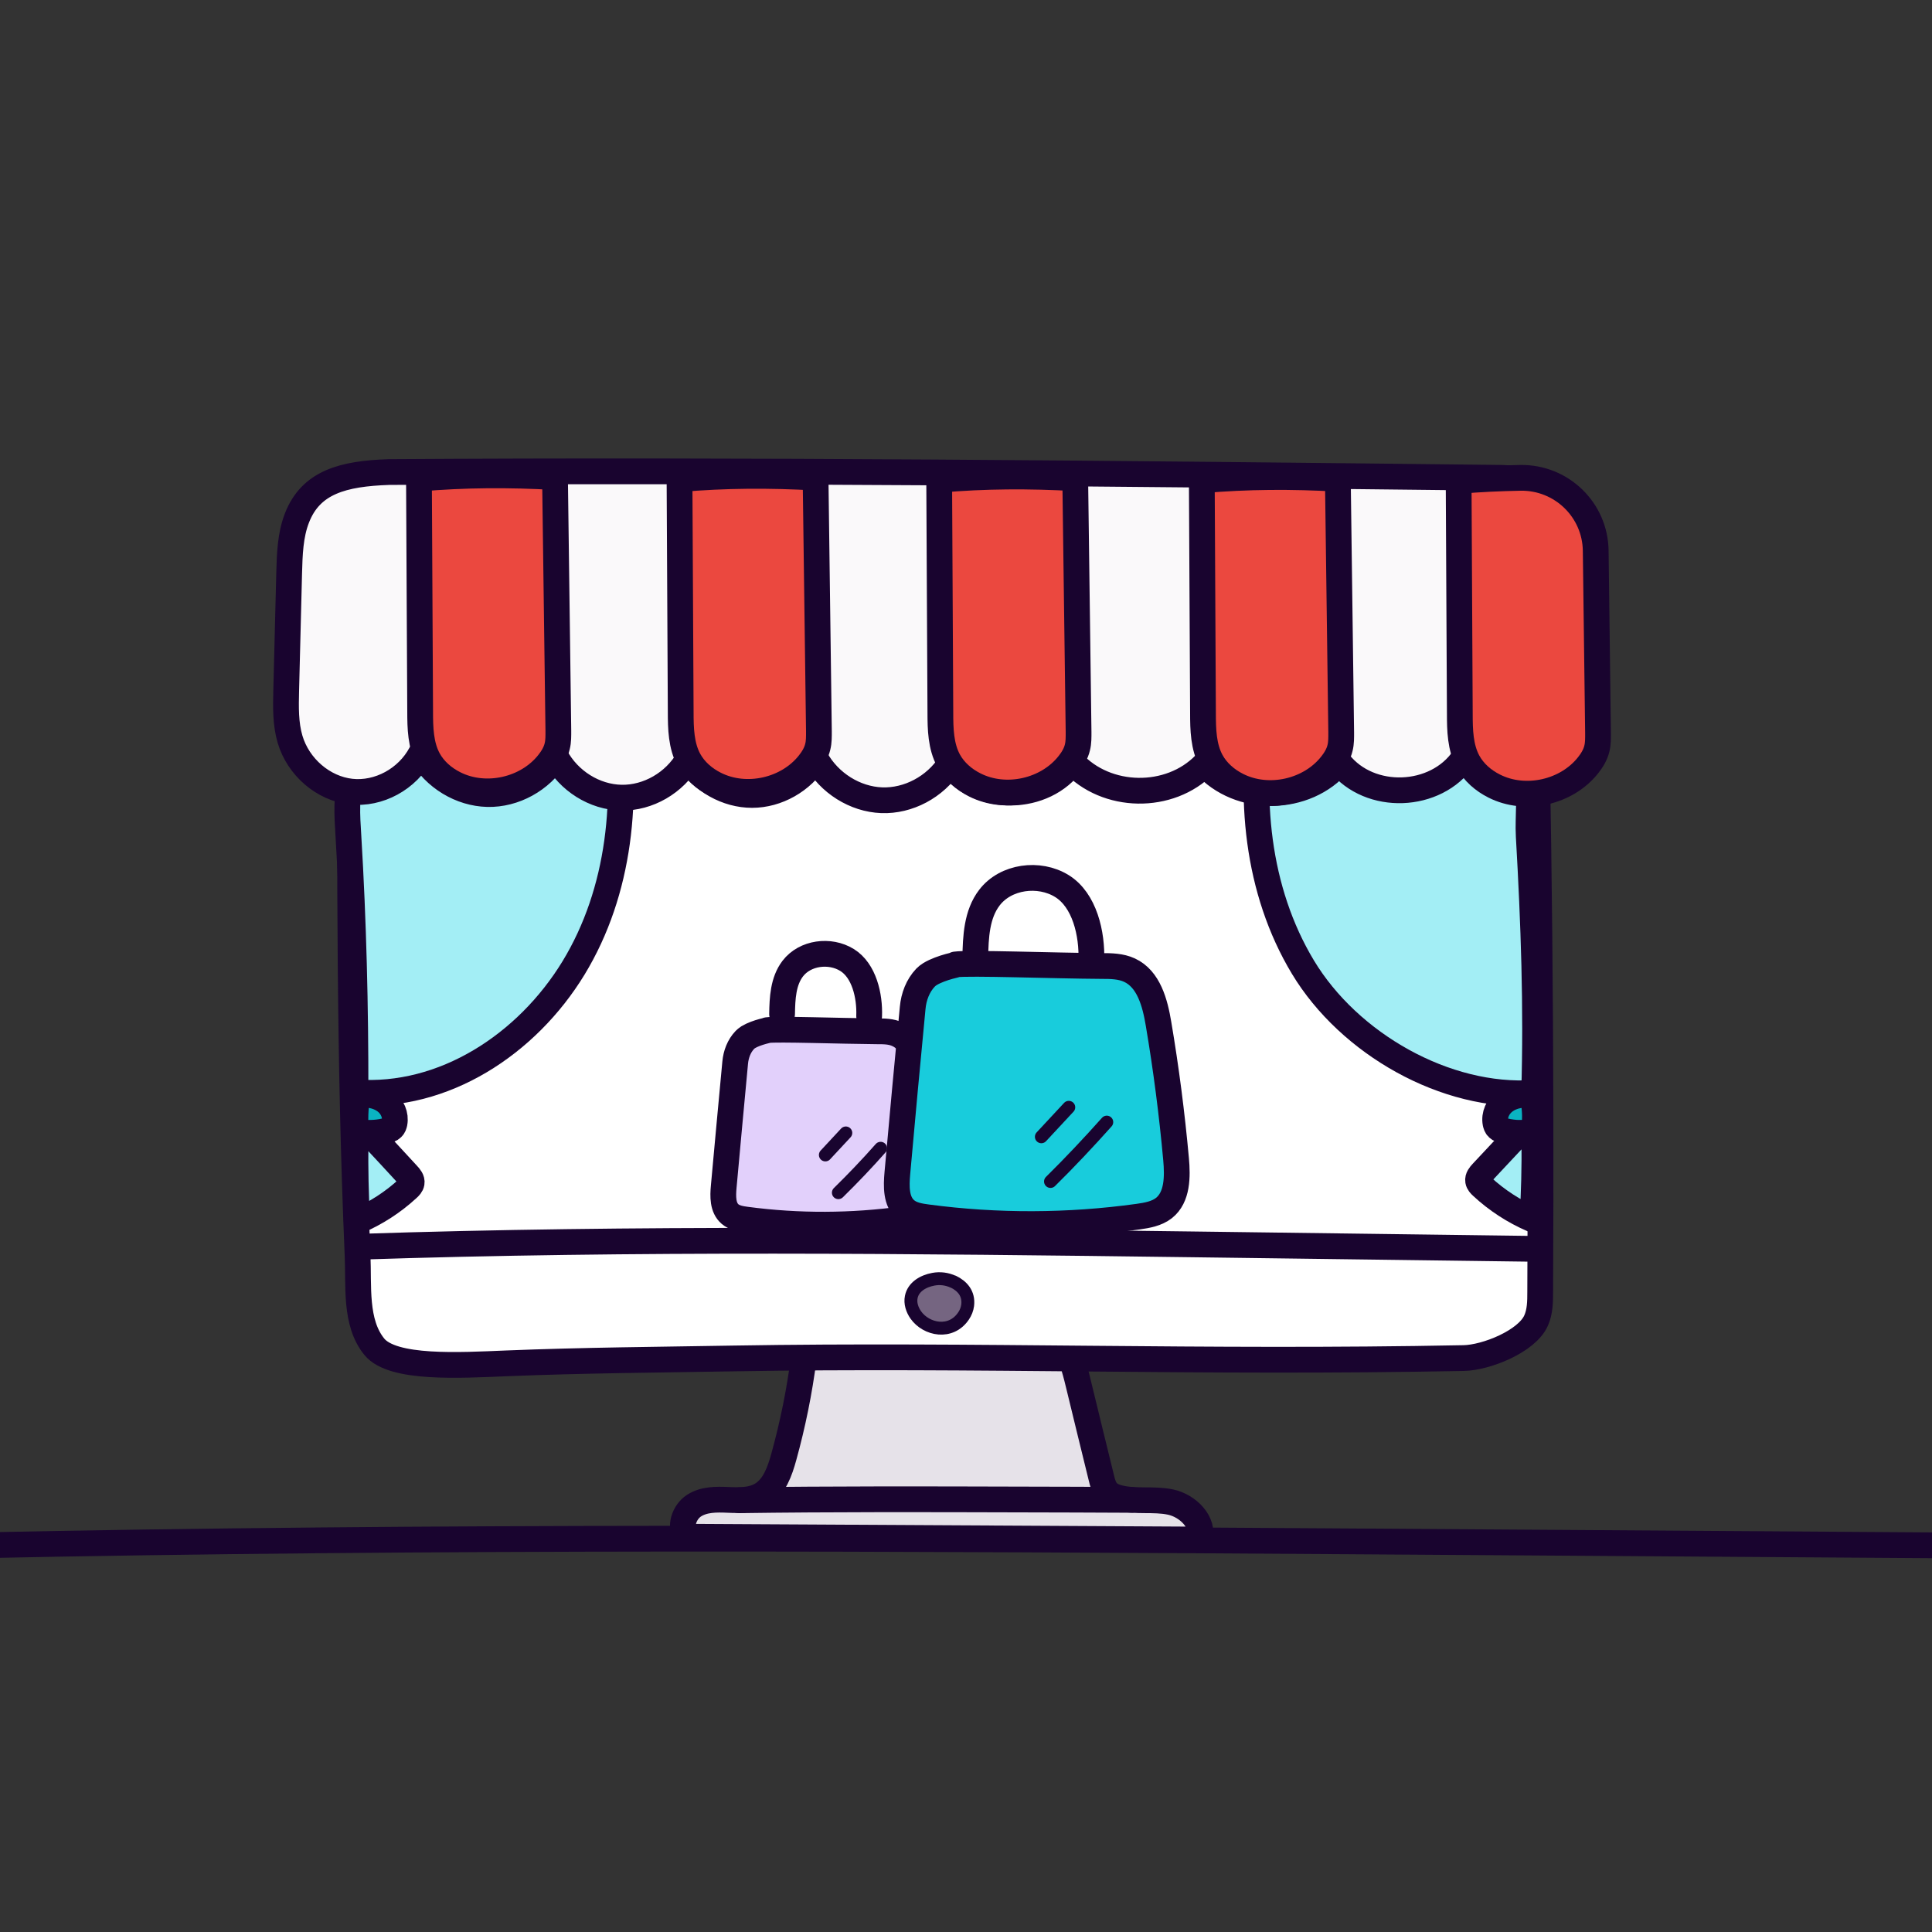
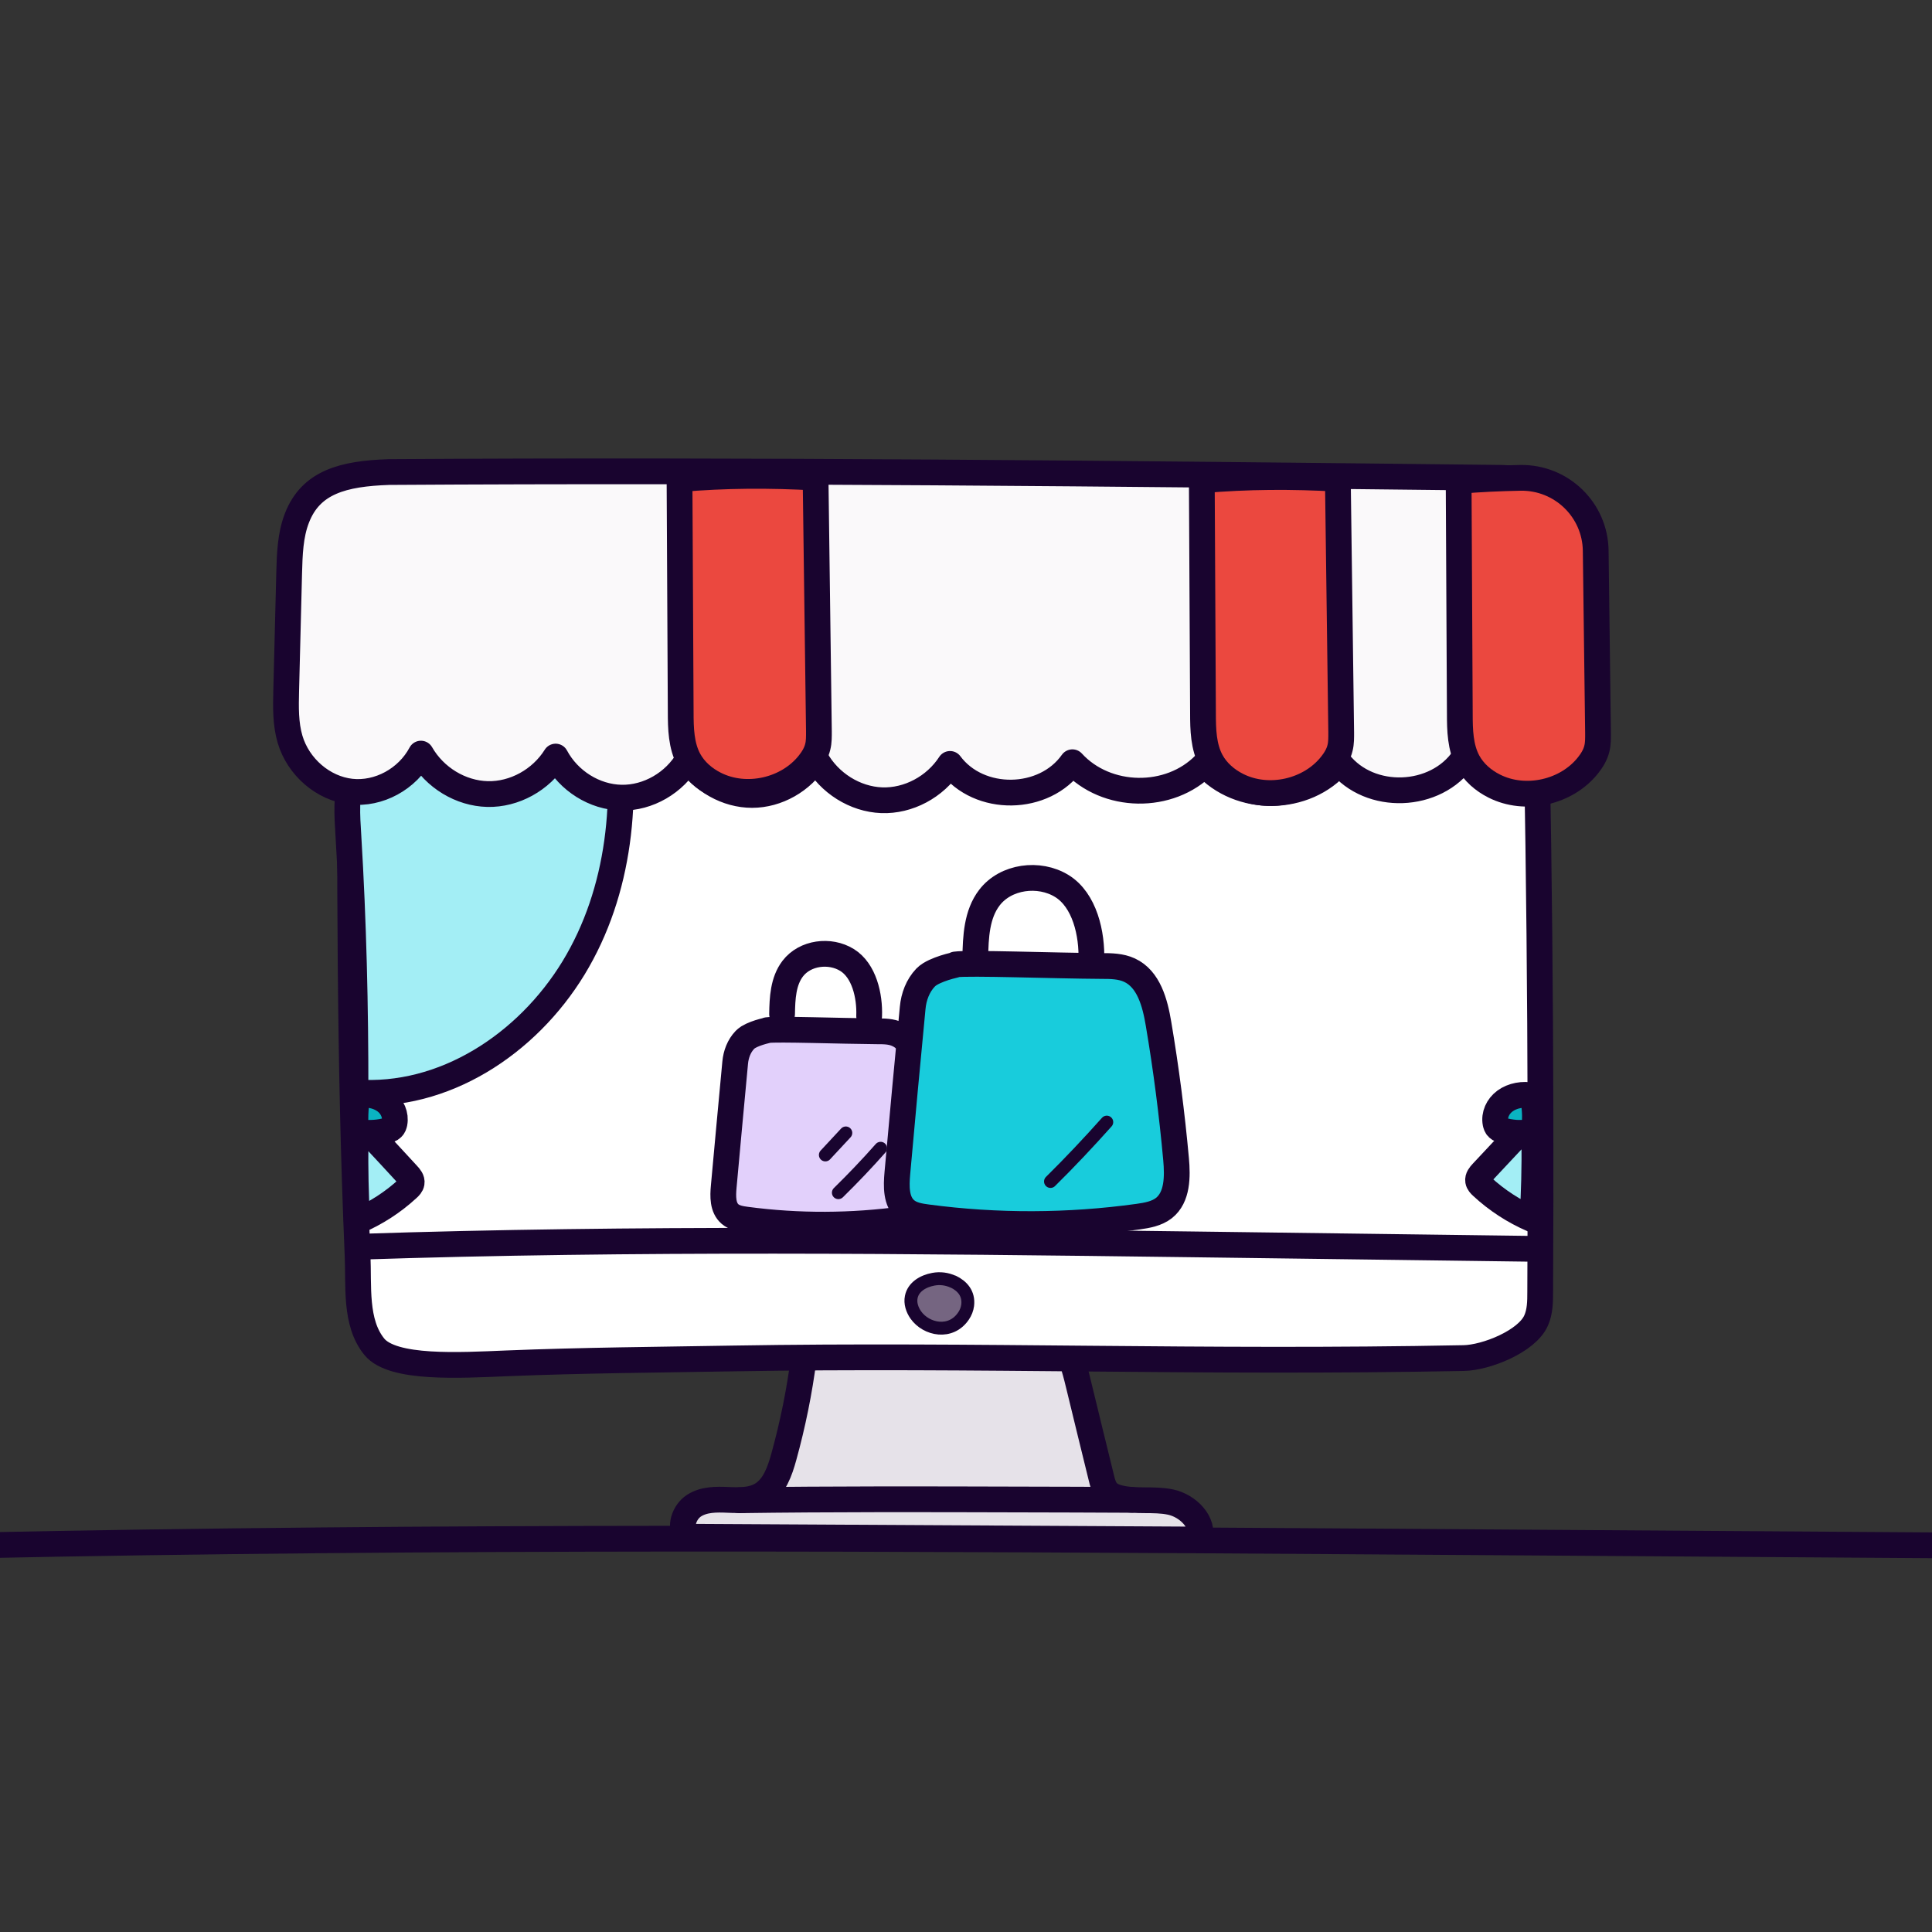
<svg xmlns="http://www.w3.org/2000/svg" id="Layer_8" data-name="Layer 8" viewBox="0 0 150 150">
  <rect x="0" y="0" width="150" height="150" fill="#333333" stroke="none" />
  <defs>
    <style>
      .cls-1 {
        fill: #756581;
      }

      .cls-1, .cls-2, .cls-3, .cls-4, .cls-5, .cls-6, .cls-7, .cls-8, .cls-9, .cls-10, .cls-11 {
        stroke: #19042f;
        stroke-linecap: round;
        stroke-linejoin: round;
      }

      .cls-2, .cls-11 {
        fill: none;
      }

      .cls-3 {
        fill: #18ccdc;
      }

      .cls-3, .cls-4, .cls-5, .cls-6, .cls-7, .cls-8, .cls-9, .cls-10, .cls-11 {
        stroke-width: 2px;
      }

      .cls-4 {
        fill: #0ab3c2;
      }

      .cls-5 {
        fill: #a3eef5;
      }

      .cls-6 {
        fill: #e2d0fb;
      }

      .cls-7 {
        fill: #fff;
      }

      .cls-8 {
        fill: #e6e2e9;
      }

      .cls-9 {
        fill: #eb483f;
      }

      .cls-10 {
        fill: #faf9fa;
      }
    </style>
  </defs>
  <path class="cls-8" d="m62.4,105.46c-.33,2.58-.85,5.13-1.54,7.63-.31,1.13-.73,2.34-1.7,2.94-.78.48-1.74.46-2.64.42s-1.87-.05-2.64.45-1.18,1.71-.57,2.41c13.27.07,26.55.15,39.82.22.42-1.34-.92-2.63-2.25-2.91-1.32-.28-2.72.01-4.03-.33-.3-.08-.61-.2-.84-.43-.3-.3-.41-.74-.51-1.16-.58-2.36-1.16-4.72-1.73-7.08-.16-.67-.59-2.47-1.03-2.98-.68-.79-1.55.17-2.57.09-5.35-.43-10.74-.5-16.1-.22-.69.04-1.6.29-1.68.93Z" />
  <path class="cls-7" d="m27.87,43.6c.56-1.42,1.13-2.45,2.65-3.23s3.31-.81,5.02-.83c22.7-.22,45.41-.44,68.11-.32,3.9.02,7.84.06,11.64.95,1.18.28,2.43.7,3.1,1.7.56.83.61,1.9.63,2.91.48,18.5.66,37.02.56,55.53,0,.75-.01,1.53-.32,2.22-.71,1.61-3.87,2.88-5.63,2.91-20.42.4-37.67-.29-56.71.03-5.76.1-11.7.14-17.6.38-3.63.15-8.84.46-10.26-1.29-1.53-1.88-1.19-4.72-1.3-7.15-.64-14.95-.6-29.93-.57-44.9,0-2.9-.41-6.84.66-8.91Z" />
  <g>
    <path class="cls-6" d="m59.57,79.98c.78-.11,5.74.07,8.51.09.55,0,1.12,0,1.62.24,1.13.51,1.49,1.91,1.7,3.13.44,2.61.78,5.24,1.02,7.87.09,1.02.09,2.21-.71,2.84-.42.33-.98.43-1.51.5-4.06.56-8.2.58-12.26.04-.45-.06-.92-.14-1.26-.43-.58-.5-.56-1.38-.49-2.13.29-3.21.59-6.42.89-9.63.06-.65.3-1.29.75-1.76.07-.07.15-.14.26-.21.67-.41,1.79-.59,1.49-.55Z" />
    <path class="cls-11" d="m60.72,78.73c.02-1.23.08-2.55.83-3.53.95-1.24,2.88-1.49,4.21-.67s1.78,2.78,1.72,4.36" />
    <path class="cls-2" d="m65.67,87.96l-1.59,1.71" />
    <path class="cls-2" d="m68.37,89.15c-1.05,1.19-2.15,2.34-3.28,3.45" />
  </g>
  <g>
    <path class="cls-3" d="m74.18,74.88c1.04-.15,7.66.1,11.35.12.73,0,1.49.01,2.16.32,1.5.69,1.99,2.55,2.26,4.18.59,3.48,1.04,6.98,1.36,10.5.12,1.35.12,2.95-.94,3.79-.56.44-1.3.57-2.01.67-5.42.75-10.94.77-16.36.05-.6-.08-1.23-.18-1.68-.57-.77-.66-.74-1.84-.65-2.85.38-4.28.78-8.56,1.19-12.84.08-.87.4-1.72,1-2.35.1-.1.21-.19.34-.27.9-.55,2.38-.79,1.98-.73Z" />
    <path class="cls-11" d="m75.72,74.39c.03-1.64.1-3.4,1.1-4.7,1.26-1.65,3.85-1.99,5.62-.9,1.77,1.09,2.37,3.7,2.29,5.82" />
-     <path class="cls-2" d="m82.98,85.97c-.71.76-1.42,1.52-2.13,2.29" />
    <path class="cls-2" d="m85.93,87.12c-1.41,1.58-2.86,3.12-4.37,4.61" />
  </g>
  <path class="cls-1" d="m74.02,99.52c-.49-.23-1.03-.3-1.56-.2-.81.15-1.56.61-1.71,1.38-.1.48.07.99.35,1.39.82,1.16,2.73,1.54,3.71.08.17-.25.28-.53.32-.83.11-.92-.43-1.5-1.11-1.83Z" />
  <path class="cls-11" d="m27.82,96.8c21.41-.71,43.2-.47,64.62-.19,8.89.12,17.79.23,26.68.35" />
  <path class="cls-11" d="m-2.16,119.99c35.58-.75,72.77-.55,108.36-.31,14.78.1,29.57.2,44.35.3" />
  <path class="cls-11" d="m57.4,116.48c7.1-.1,14.51-.08,21.61-.06,2.95,0,5.9.02,8.84.03" />
  <g>
    <path class="cls-5" d="m47.66,54.96c1.21,6.85.49,14.24-3.13,20.19-3.62,5.94-10.09,10.16-16.93,9.66.01-6.63-.15-13.3-.55-19.92-.1-1.58-.21-3.21.28-4.71.78-2.41,2.92-4.09,5.07-5.43,2.14-1.33,4.53-2.51,7.05-2.45,2.7.06,5.18,1.5,8.22,2.66Z" />
    <path class="cls-4" d="m27.75,85.06c.74-.17,1.58,0,2.15.42s.85,1.1.73,1.72c-.03.13-.07.27-.18.37-.13.13-.33.19-.53.24-.75.18-1.56.19-2.32.04-.02-.89-.03-1.77.15-2.79Z" />
    <path class="cls-5" d="m28.85,88.18c.94,1,1.87,2.01,2.8,3.02.17.18.35.4.31.64-.03.18-.16.31-.29.43-1.16,1.07-2.49,1.93-3.94,2.55-.11-2.04-.15-4.08-.13-6.12,0-.15.01-.33.12-.43.09-.08.22-.1.34-.11.34-.04.69-.08.79.03Z" />
  </g>
  <g>
-     <path class="cls-5" d="m98.12,54.89c-1.24,6.85-.55,14.24,3.04,20.2s11.1,10.23,17.95,9.76c.2-6.67-.03-13.15-.42-19.94-.09-1.58.22-3.2-.26-4.71-.77-2.41-2.9-4.1-5.05-5.45-2.14-1.34-4.52-2.53-7.04-2.49-2.7.04-5.19,1.48-8.23,2.63Z" />
    <path class="cls-4" d="m119,85.07c-.74-.17-1.58-.01-2.15.41s-.86,1.09-.74,1.72c.03.13.07.27.18.37.13.13.33.19.53.24.75.18,1.56.2,2.32.05.02-1.15.11-1.38-.14-2.79Z" />
    <path class="cls-5" d="m117.88,88.04c-.94,1-1.88,2-2.81,3-.17.18-.35.4-.31.64.03.18.16.31.29.43,1.15,1.07,2.49,1.94,3.93,2.56.12-2.04.17-4.08.15-6.12,0-.15-.01-.33-.12-.43-.09-.08-.22-.1-.34-.11-.34-.04-.69-.08-.79.03Z" />
  </g>
  <path class="cls-10" d="m30.19,36.65c-3.53.12-6.06.77-7.14,3.58-.52,1.34-.56,2.83-.6,4.28-.08,3.04-.15,6.08-.23,9.11-.03,1.27-.06,2.56.3,3.78.64,2.16,2.58,3.82,4.73,4.06s4.38-.97,5.43-2.95c1.07,1.87,3.09,3.09,5.17,3.14s4.15-1.09,5.29-2.91c1.01,1.89,3.02,3.15,5.1,3.19s4.13-1.15,5.2-3c1.07,1.71,3,2.79,4.95,2.79s3.88-1.09,4.95-2.8c1.04,1.88,3.04,3.13,5.11,3.21,2.07.08,4.15-1.03,5.31-2.82,2.25,3.03,7.33,2.95,9.5-.13,2.63,2.88,7.55,2.96,10.27.17,2.67,3.02,7.86,2.95,10.45-.13,2.37,3,7.5,2.81,9.66-.35,1.19,1.14,2.62,2.09,4.22,2.38,1.6.29,3.37-.18,4.43-1.47.71-.87,1.26-.64,1.3-1.78.15-4.59-.12-10.4-.11-15.33,0-1.25-2.24-3.32-2.24-4.29,0,0-2.66-1.25-4.61-1.28-30.27-.34-58.51-.63-86.47-.45Z" />
  <path class="cls-9" d="m52.76,37.63l.09,17.64c0,1.28.03,2.62.64,3.74.45.82,1.19,1.46,2.03,1.88,2.41,1.22,5.63.5,7.3-1.63.3-.38.56-.81.67-1.28.1-.39.09-.81.09-1.21-.09-6.56-.17-13.13-.26-19.69-3.56-.2-7.01-.19-10.56.12,0,.27,0,.25,0,.42Z" />
-   <path class="cls-9" d="m32.53,37.59c.03,5.88.06,11.76.09,17.64,0,1.28.03,2.62.64,3.74.45.82,1.19,1.46,2.03,1.88,2.41,1.22,5.63.5,7.3-1.63.3-.38.56-.81.67-1.28.1-.39.09-.81.09-1.21-.09-6.56-.17-13.13-.26-19.69-3.56-.2-7.01-.19-10.56.12,0,.27,0,.25,0,.42Z" />
-   <path class="cls-9" d="m72.92,37.68c.03,5.88.06,11.76.09,17.64,0,1.28.03,2.62.64,3.74.45.82,1.19,1.46,2.03,1.88,2.41,1.22,5.63.5,7.3-1.63.3-.38.56-.81.67-1.28.1-.39.09-.81.09-1.21-.09-6.56-.17-13.13-.26-19.69-3.56-.2-7.01-.19-10.56.12,0,.27,0,.25,0,.42Z" />
  <path class="cls-9" d="m93.31,37.72c.03,5.88.06,11.76.09,17.64,0,1.28.03,2.62.64,3.74.45.82,1.19,1.46,2.03,1.88,2.41,1.22,5.63.5,7.3-1.63.3-.38.56-.81.67-1.28.1-.39.09-.81.09-1.21-.09-6.56-.17-13.13-.26-19.69-3.56-.2-7.01-.19-10.56.12,0,.27,0,.25,0,.42Z" />
  <path class="cls-9" d="m113.25,37.77c.03,5.88.06,11.76.09,17.64,0,1.28.03,2.62.64,3.74.45.82,1.19,1.46,2.03,1.88,2.41,1.22,5.63.5,7.3-1.63.3-.38.56-.81.67-1.28.1-.39.09-.81.09-1.21l-.18-14.15c-.04-3.18-2.66-5.71-5.84-5.66-1.59.03-3.18.1-4.79.24,0,.27,0,.25,0,.42Z" />
</svg>